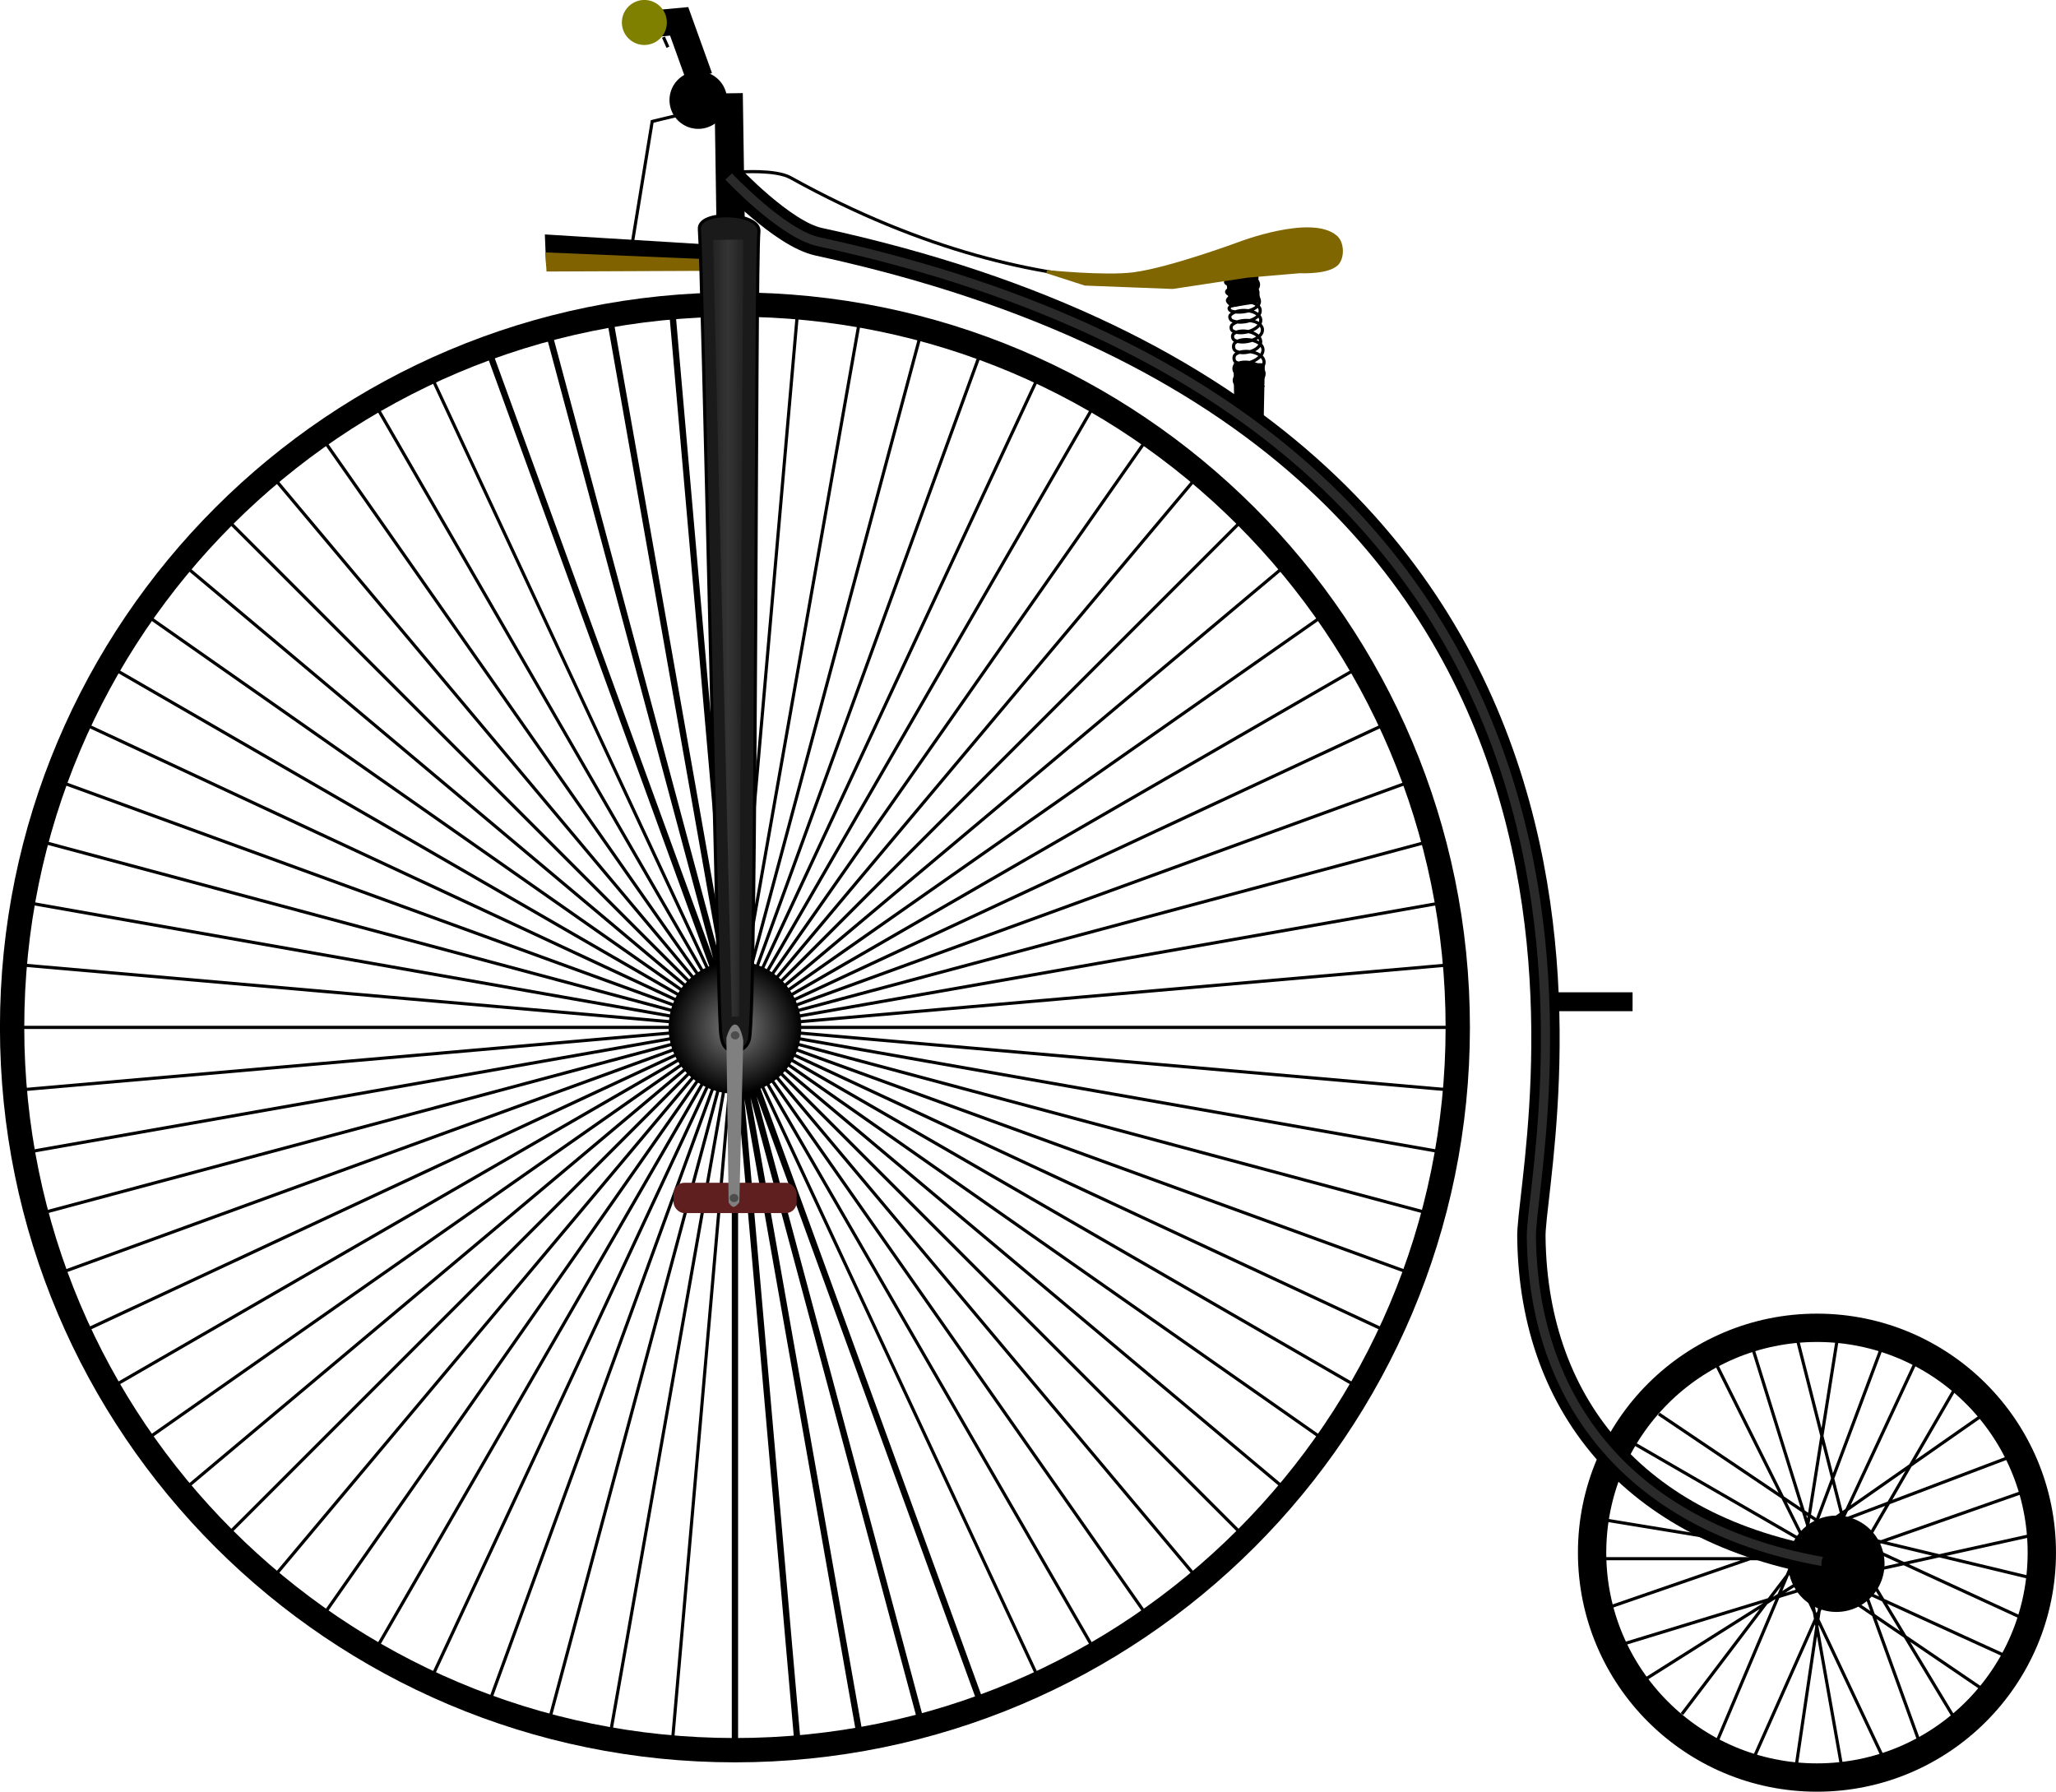
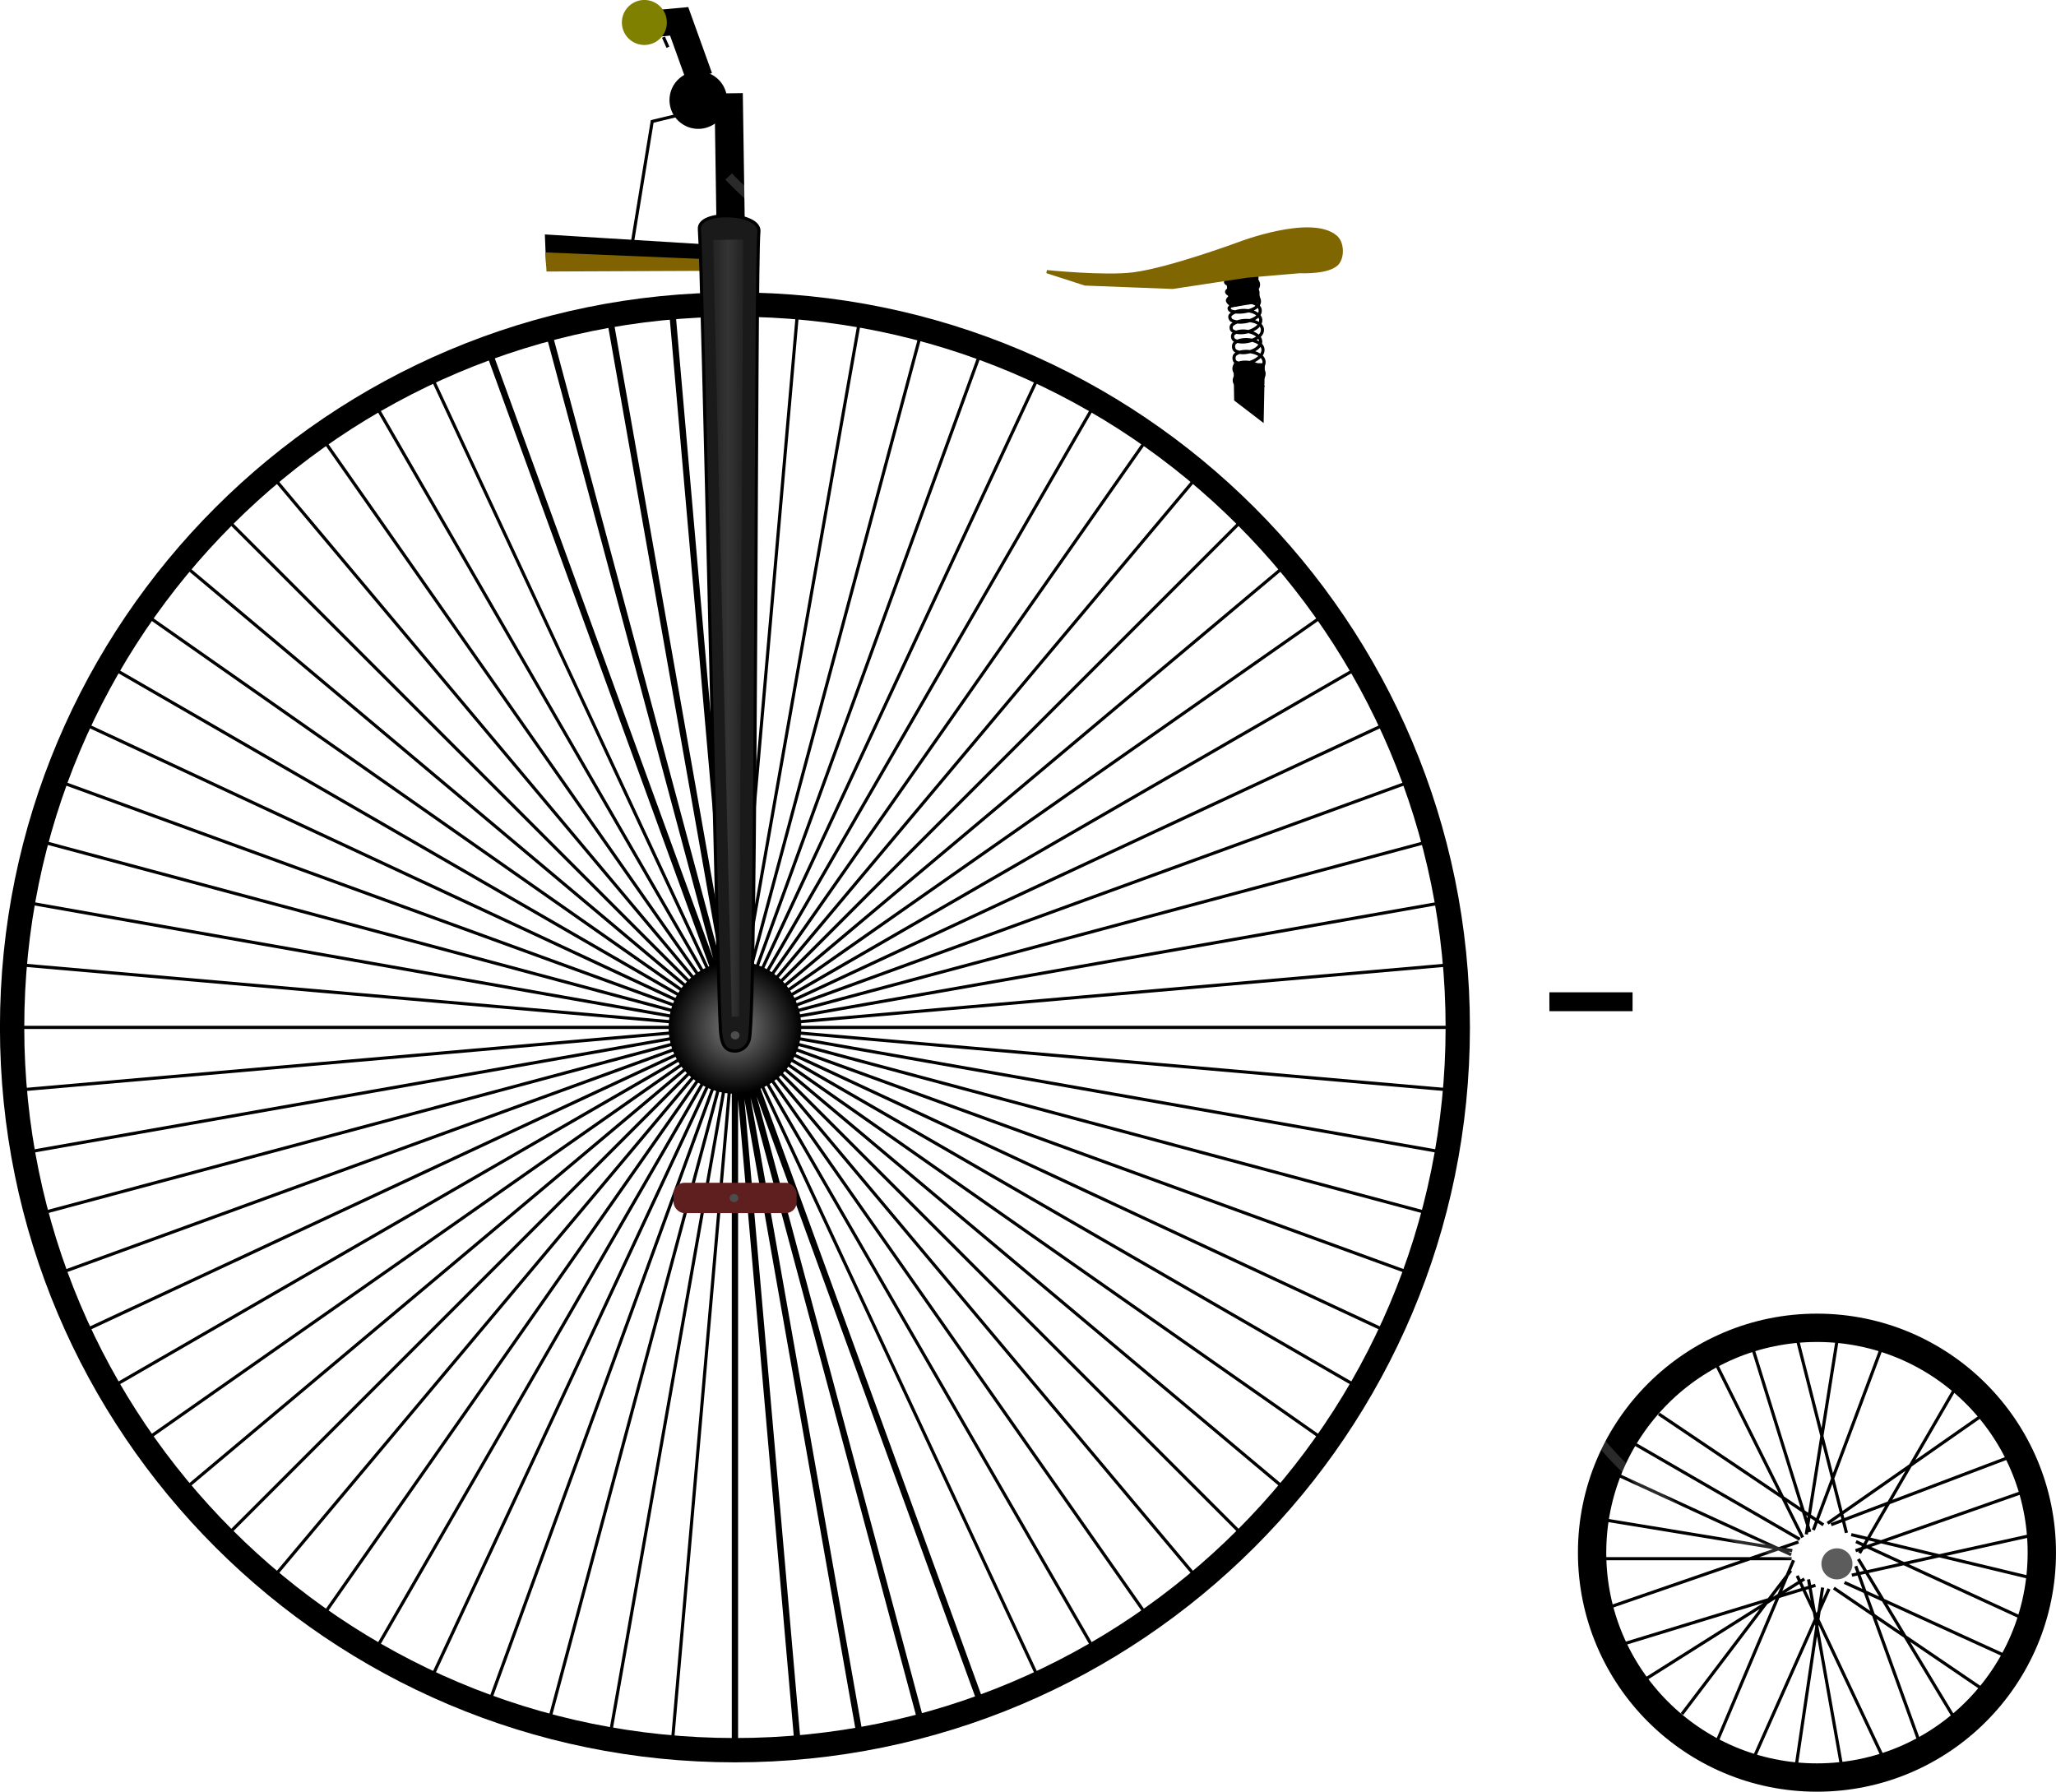
<svg xmlns="http://www.w3.org/2000/svg" viewBox="0 0 653.1 569.14">
  <defs>
    <filter id="b" color-interpolation-filters="sRGB">
      <feGaussianBlur stdDeviation=".098" />
    </filter>
    <filter id="d" height="1.056" width="2.443" color-interpolation-filters="sRGB" y="-.028" x="-.722">
      <feGaussianBlur stdDeviation="2.885" />
    </filter>
    <filter id="f" color-interpolation-filters="sRGB">
      <feGaussianBlur stdDeviation="1.982" />
    </filter>
    <radialGradient id="c" gradientUnits="userSpaceOnUse" cy="451.65" cx="300.71" r="21.071">
      <stop offset="0" stop-color="gray" />
      <stop offset="1" />
    </radialGradient>
    <linearGradient id="e" y2="332.24" gradientUnits="userSpaceOnUse" x2="305.14" y1="332.24" x1="294.54">
      <stop offset="0" stop-color="#fff" stop-opacity=".031" />
      <stop offset=".5" stop-color="#fff" stop-opacity=".114" />
      <stop offset="1" stop-color="#fff" stop-opacity=".031" />
    </linearGradient>
    <marker id="a" refY="0" refX="0" orient="auto" overflow="visible">
      <path d="M.98 0a1 1 0 11-2 0 1 1 0 012 0z" stroke="#000" stroke-width=".2pt" fill-rule="evenodd" />
    </marker>
  </defs>
  <g transform="translate(-68.543 -132.72)">
    <path d="M531.61 459.078c0 126.805-102.807 229.602-229.611 229.602S72.388 585.883 72.388 459.078c.003-126.814 102.807-229.61 229.611-229.61S531.61 332.263 531.61 459.077z" stroke="#000" stroke-width="7.723" fill="none" />
    <path d="M717.139 625.937c0 39.45-31.98 71.43-71.43 71.43s-71.428-31.98-71.428-71.43 31.98-71.429 71.429-71.429 71.429 31.98 71.429 71.43z" stroke="#000" stroke-width="9" fill="none" />
-     <path d="M300 188.79s17.075 18.22 28.571 20.714c284.37 61.7 225.56 292.63 226.43 316.43.728 54.328 34.192 94.204 97.143 103.57" marker-end="url(#a)" stroke="#000" stroke-width="9" fill="none" />
    <path d="M300 162.36l.714 47.143" stroke="#000" stroke-width="9" fill="none" />
-     <path d="M303.57 187.36s11.359-.832 16.071 1.786c85.738 47.624 145.71 29.286 145.71 29.286h12.5" stroke="#000" fill="none" />
    <path d="M463.75 219.06s3.909.137 4.063 1.607c.324 3.111-5.326 2.82-8.438 2.5-.6-.061-1.708-.41-1.518-.982 1.102-3.312 10.02-2.75 10.446.714.413 3.354-7.714 5.346-10 2.857-.415-.452.317-1.12 1.072-1.428 2.72-1.11 8.213-1.818 8.75 1.071.566 3.05-8.215 4.375-8.215 4.375s-1.762-1.1-1.428-1.786c1.47-3.024 9.476-3.217 10.089.09.577 3.114-5.818 4.43-8.84 3.482-.41-.129-.928-.7-.714-1.072 1.639-2.841 9.337-2.62 9.821.625.475 3.177-6.164 4.867-9.017 3.393-.52-.268-.837-1.26-.447-1.696 2.168-2.42 9.265-1.799 9.643 1.429.373 3.183-6.192 5.24-8.929 3.57-.536-.326-.632-1.44-.178-1.874 2.343-2.245 9.264-1.884 9.643 1.34.372 3.172-6.175 5.101-8.929 3.481-.57-.335-.766-1.53-.268-1.964 2.258-1.97 8.541-.583 8.66 2.41.115 2.852-5.64 4.496-8.035 2.947-.701-.453-.81-1.953-.178-2.5 2.305-1.993 8.584-1.063 8.928 1.965.36 3.174-5.93 5.764-8.66 4.107-.688-.418-.716-1.906-.09-2.411 2.438-1.968 8.921-.806 9.107 2.321.192 3.217-6.328 5.257-9.018 3.482-.695-.459-.75-1.991-.089-2.5 2.515-1.934 9.018-.403 9.107 2.768.09 3.2-6.428 5.186-9.018 3.304-.65-.473-.583-1.97.09-2.41 2.65-1.734 8.84 3.481 8.84 3.481" stroke="#000" fill="none" />
    <path transform="matrix(1 0 0 1.153 1.91 -65.187)" filter="url(#b)" fill="#4d4d4d" d="M289.91 445.17h20.357v19.018H289.91z" />
    <path d="M308.963 459.073a6.964 6.964 0 11-13.929 0 6.964 6.964 0 0113.929 0z" fill-opacity=".95" fill="green" />
    <path d="M281.67 226.75l40.652 464.65M261.5 229.41l80.994 459.34M241.64 233.81l120.72 450.53M222.24 239.93l159.52 438.3M302 225.86v466.43" stroke="#000" stroke-width="2" fill="none" />
    <path d="M203.44 247.71l197.12 422.73M185.39 257.11l233.22 403.94M168.23 268.04l267.54 382.07M152.09 280.42L451.9 637.73M137.09 294.17l329.82 329.81M123.35 309.17l357.3 299.81M100.03 342.47l403.94 233.21M110.96 325.31l382.08 267.53M90.636 360.52l422.72 197.12M82.85 379.31l438.3 159.53M76.732 398.72l450.54 120.72M72.329 418.58l459.34 80.99M68.786 459.08h466.43M69.673 438.75l464.65 40.652M69.673 479.4l464.66-40.65M72.329 499.57l459.34-80.99M76.732 519.44l450.54-120.72M82.85 538.84l438.3-159.53M261.5 688.75l81-459.34M90.636 557.64l422.72-197.12M100.03 575.68l403.94-233.21M241.64 684.34l120.72-450.53M222.24 678.23l159.52-438.3M110.96 592.84l382.08-267.53" stroke="#000" fill="none" />
    <path d="M203.44 670.44l197.12-422.73" color="#000" stroke="#000" fill="none" />
    <path d="M123.35 608.98l357.3-299.81M137.09 623.98l329.82-329.81" stroke="#000" fill="none" />
    <path d="M451.91 280.42L152.09 637.73M435.77 268.04L168.23 650.11" color="#000" stroke="#000" fill="none" />
    <path d="M418.61 257.11L185.39 661.05M281.67 691.4l40.66-464.65" stroke="#000" fill="none" />
    <path d="M321.79 451.65c0 11.637-9.434 21.071-21.071 21.071s-21.071-9.434-21.071-21.071 9.434-21.071 21.071-21.071 21.071 9.434 21.071 21.071z" transform="translate(1.286 7.429)" fill="url(#c)" />
-     <path d="M647.76 617.11l-52.28-35.23M658.11 622.42l51.897 23.865M659.25 626.08l29.8-51.392M655.08 619.64l-15.44-60.85M656.79 633.08l56.429-12.5M658.04 630.22l19.821 54.821M645.23 636.31l-61.039 18.646M643.04 634.42l10.536 59.554M651.07 637.18l46.786 31.83M647.5 637.01l-8.393 56.786M654.46 635.4l51.25 23.393M677.05 565.4l-24.55 52.68M666.07 561.29l-21.499 57.463M637.41 631.63l-34.598 45.583M639.43 633.28l26.895 56.947M688.8 677.6l-29.93-49.63M649.53 637.44l-23.74 53.41M614.17 685.42l24.117-57.074M591.07 666.23l50.634-31.946M656.6 620.21l58.044 13.942M710.71 606.83l-52.723 18.482M707.04 595.52l-56.821 21.529M698.14 582.33l-49.056 34.282M625.28 560.92l18.153 58.448M613.67 565.97l27.493 55.138M652.05 558.79l-9.732 61.339M579.29 643.43l60.536-20.893M587.32 591.11l52.946 30.58M576.29 627.85h61.367M577.5 615.4l60.357 9.91M582.1 601.08l55.432 25.506" stroke="#000" fill="none" />
+     <path d="M647.76 617.11l-52.28-35.23M658.11 622.42l51.897 23.865M659.25 626.08l29.8-51.392M655.08 619.64l-15.44-60.85M656.79 633.08l56.429-12.5M658.04 630.22l19.821 54.821M645.23 636.31l-61.039 18.646M643.04 634.42l10.536 59.554M651.07 637.18l46.786 31.83M647.5 637.01l-8.393 56.786M654.46 635.4l51.25 23.393M677.05 565.4M666.07 561.29l-21.499 57.463M637.41 631.63l-34.598 45.583M639.43 633.28l26.895 56.947M688.8 677.6l-29.93-49.63M649.53 637.44l-23.74 53.41M614.17 685.42l24.117-57.074M591.07 666.23l50.634-31.946M656.6 620.21l58.044 13.942M710.71 606.83l-52.723 18.482M707.04 595.52l-56.821 21.529M698.14 582.33l-49.056 34.282M625.28 560.92l18.153 58.448M613.67 565.97l27.493 55.138M652.05 558.79l-9.732 61.339M579.29 643.43l60.536-20.893M587.32 591.11l52.946 30.58M576.29 627.85h61.367M577.5 615.4l60.357 9.91M582.1 601.08l55.432 25.506" stroke="#000" fill="none" />
    <path d="M242.14 207.72l57.86 3.57v5l-57.5.357z" stroke="#000" />
    <path d="M241.79 212.9l57.857 2.429v3.4l-57.5.242z" fill="#806300" />
    <path d="M290.71 205.58c.886 9.75 5.824 243.2 6.696 254.64.323 4.233 1.426 6.023 3.929 6.34 2.555.322 4.737-1.32 5.268-3.84 2.37-11.255 1.907-246.13 3.004-256.36.673-6.269-19.468-7.062-18.897-.783z" stroke="#000" fill="#1a1a1a" />
    <rect ry="3.459" height="9.643" width="39.107" y="508.43" x="282.5" fill="#601f1f" />
    <path d="M461.07 259.68l-.179-11.071h8.929l-.357 17.5zM466.5 217.51l1.978 10.895-8.81 1.453-2.495-17.325z" stroke="#000" />
    <path d="M401.07 219.01s18.404 1.875 27.5.714c11.549-1.473 33.571-9.643 33.571-9.643s22.913-8.81 30.714-2.142c2.09 1.785 2.326 5.987.714 8.214-2.438 3.368-12.143 2.857-12.143 2.857l-16.786 1.429-23.57 3.571-27.858-1.071z" stroke="#806600" fill="#806600" />
    <path d="M269.29 210.58l6.429-39.286 10.357-2.5" stroke="#000" fill="none" />
    <path d="M295 164.51a4.643 4.643 0 11-9.286 0 4.643 4.643 0 019.286 0z" color="#000" stroke="#000" stroke-width="9" fill="#020202" />
    <path d="M290.71 157.36l-6.429-17.857-7.857.714" stroke="#000" stroke-width="8.5" fill="none" />
    <path d="M280.37 139.86a7.143 7.143 0 11-14.286 0 7.143 7.143 0 0114.286 0z" color="#000" fill="olive" />
    <path d="M279.29 144.51l1.429 3.214" stroke="#000" fill="none" />
    <path d="M560.71 450.93h26.429" stroke="#000" stroke-width="6" fill="none" />
-     <path d="M301.52 516.11c.785.03 1.875-1.481 1.875-1.481l1.25-51.374s-.741-4.988-2.59-5.091c-1.648-.092-2.767 4.258-2.767 4.258l.71 52.29s.843 1.363 1.518 1.388z" fill="gray" />
    <path d="M303.083 513.278c0 .715-.62 1.294-1.384 1.294s-1.384-.58-1.384-1.294c0-.715.62-1.295 1.384-1.295.764 0 1.384.58 1.384 1.295zM303.443 461.606c0 .715-.62 1.294-1.384 1.294s-1.384-.58-1.384-1.294c0-.715.62-1.295 1.384-1.295.764 0 1.384.58 1.384 1.295z" color="#000" fill="#4d4d4d" />
    <path d="M295.04 208.96l9.597-.167-1.326 246.88h-2.288l-5.983-246.71" filter="url(#d)" fill="url(#e)" />
    <path d="M300 188.79s17.075 18.22 28.571 20.714c284.37 61.7 225.56 292.63 226.43 316.43.728 54.328 34.192 94.204 97.143 103.57" opacity=".64" marker-end="url(#a)" stroke-opacity=".403" filter="url(#f)" stroke="#fff" stroke-width="2.9" fill="none" />
  </g>
</svg>